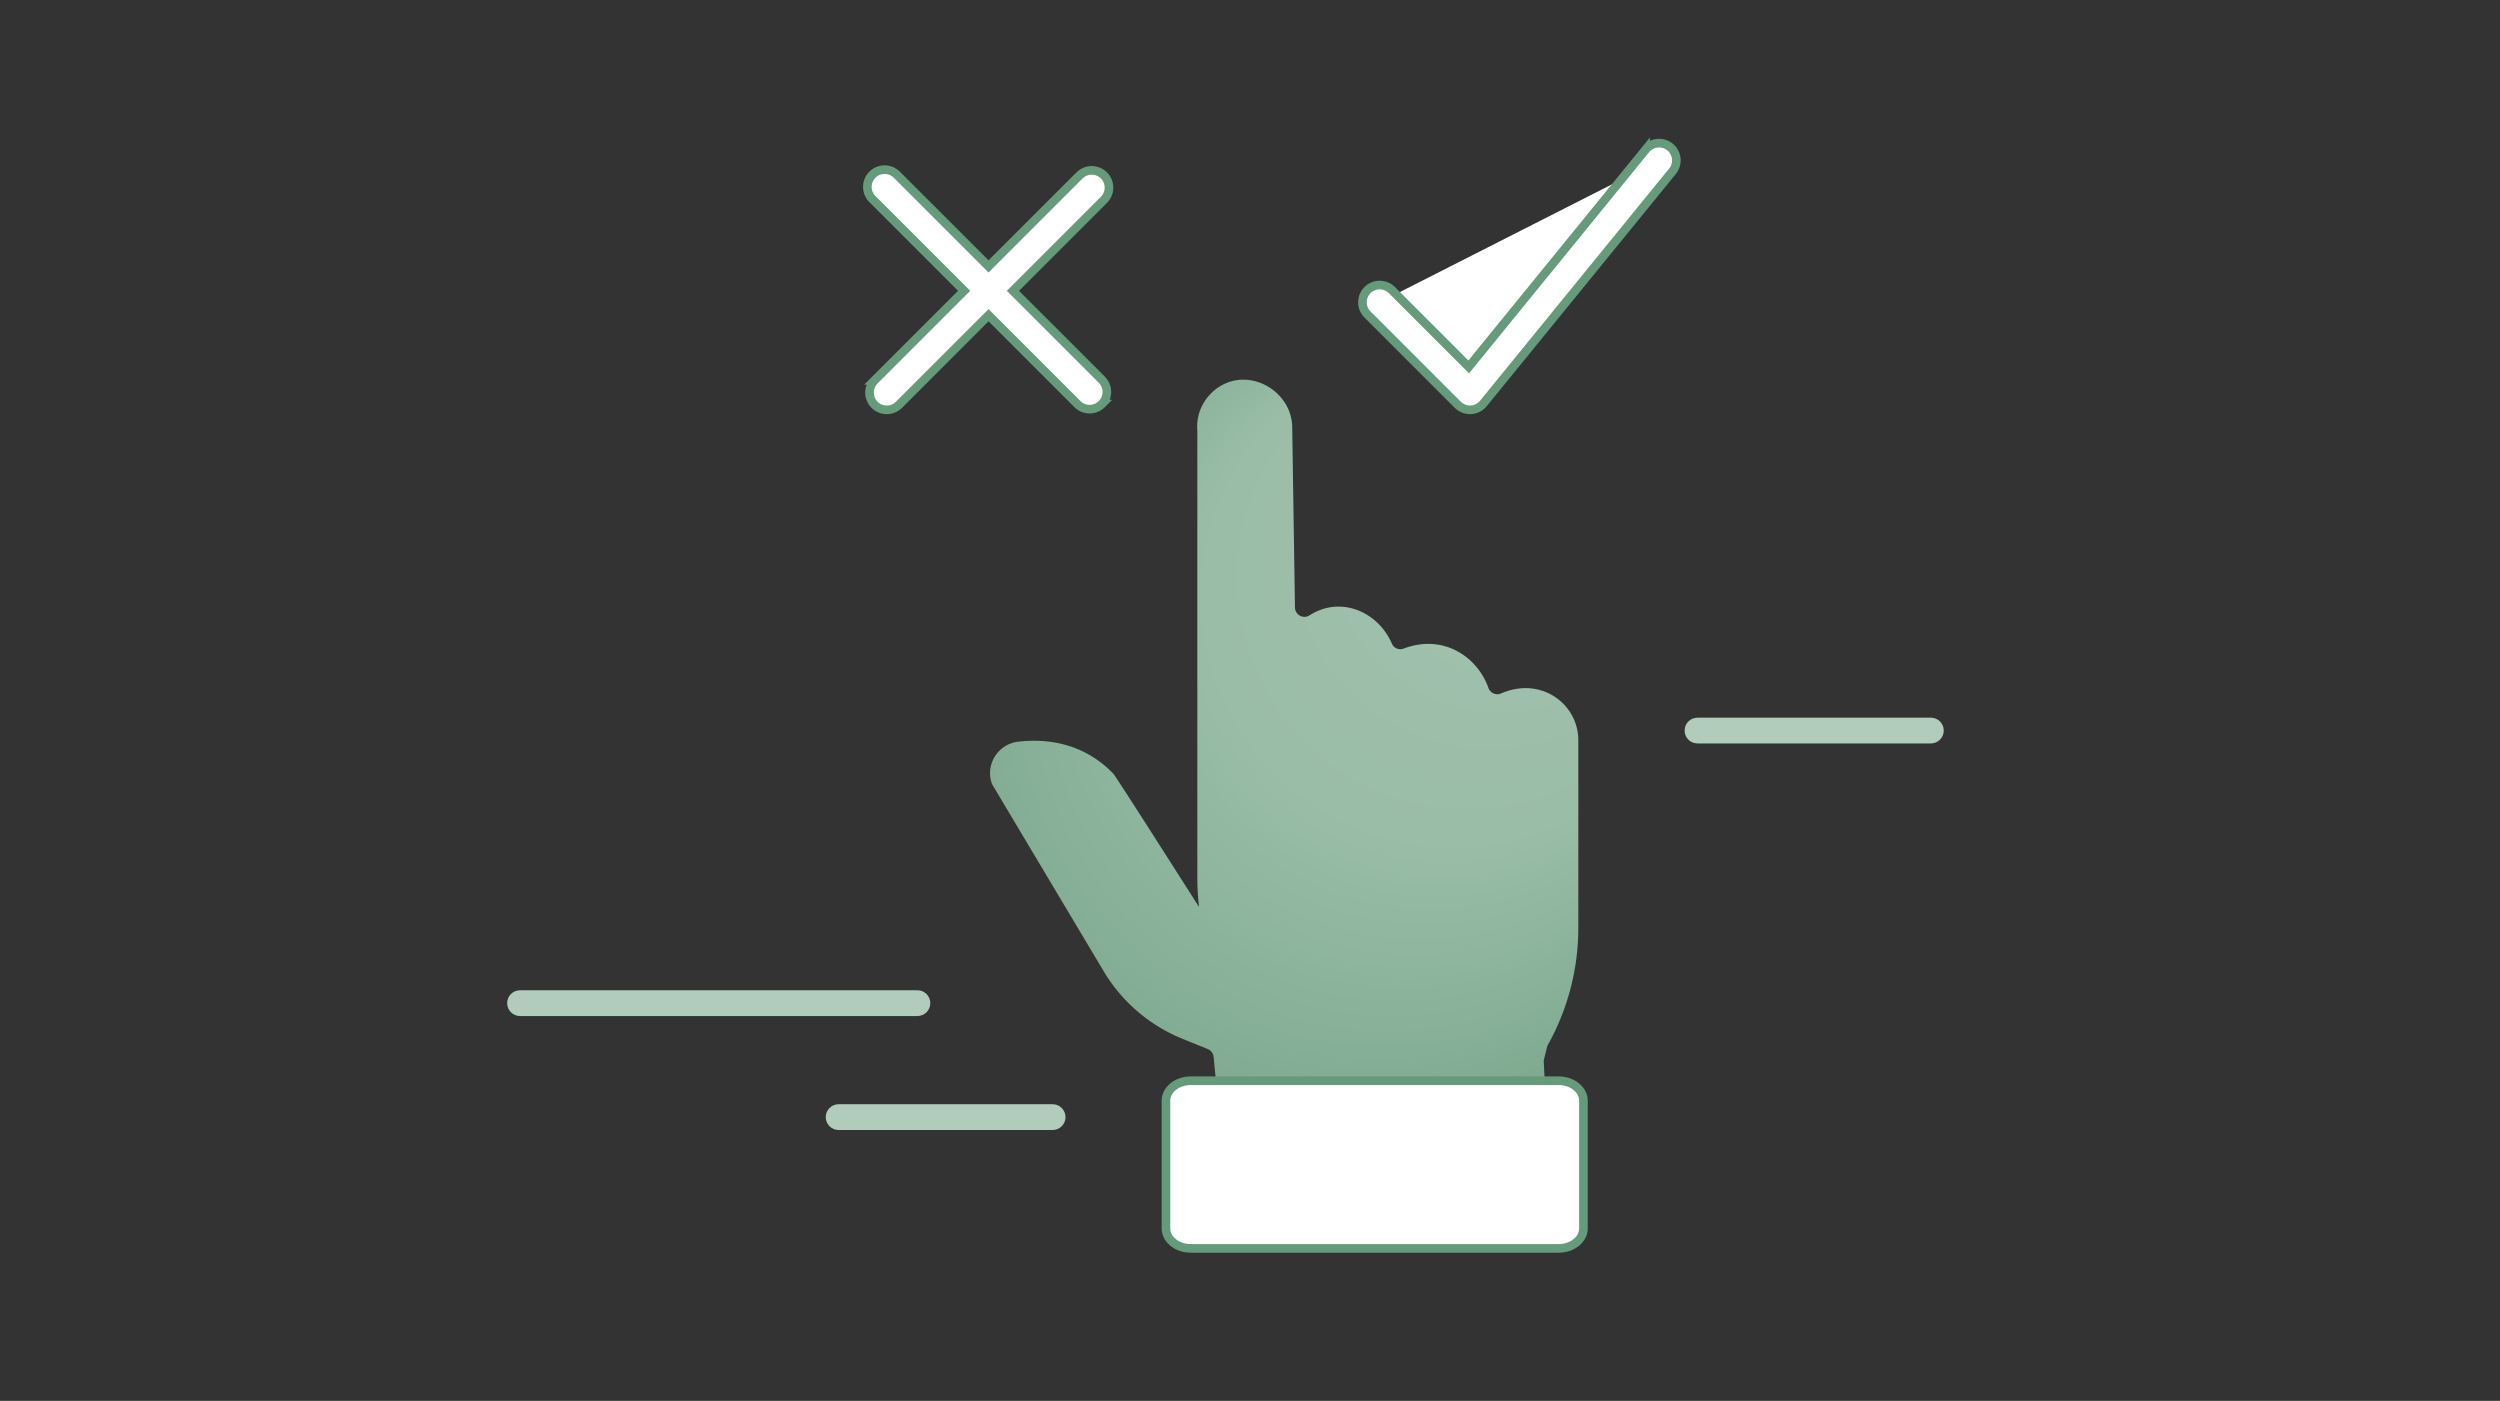
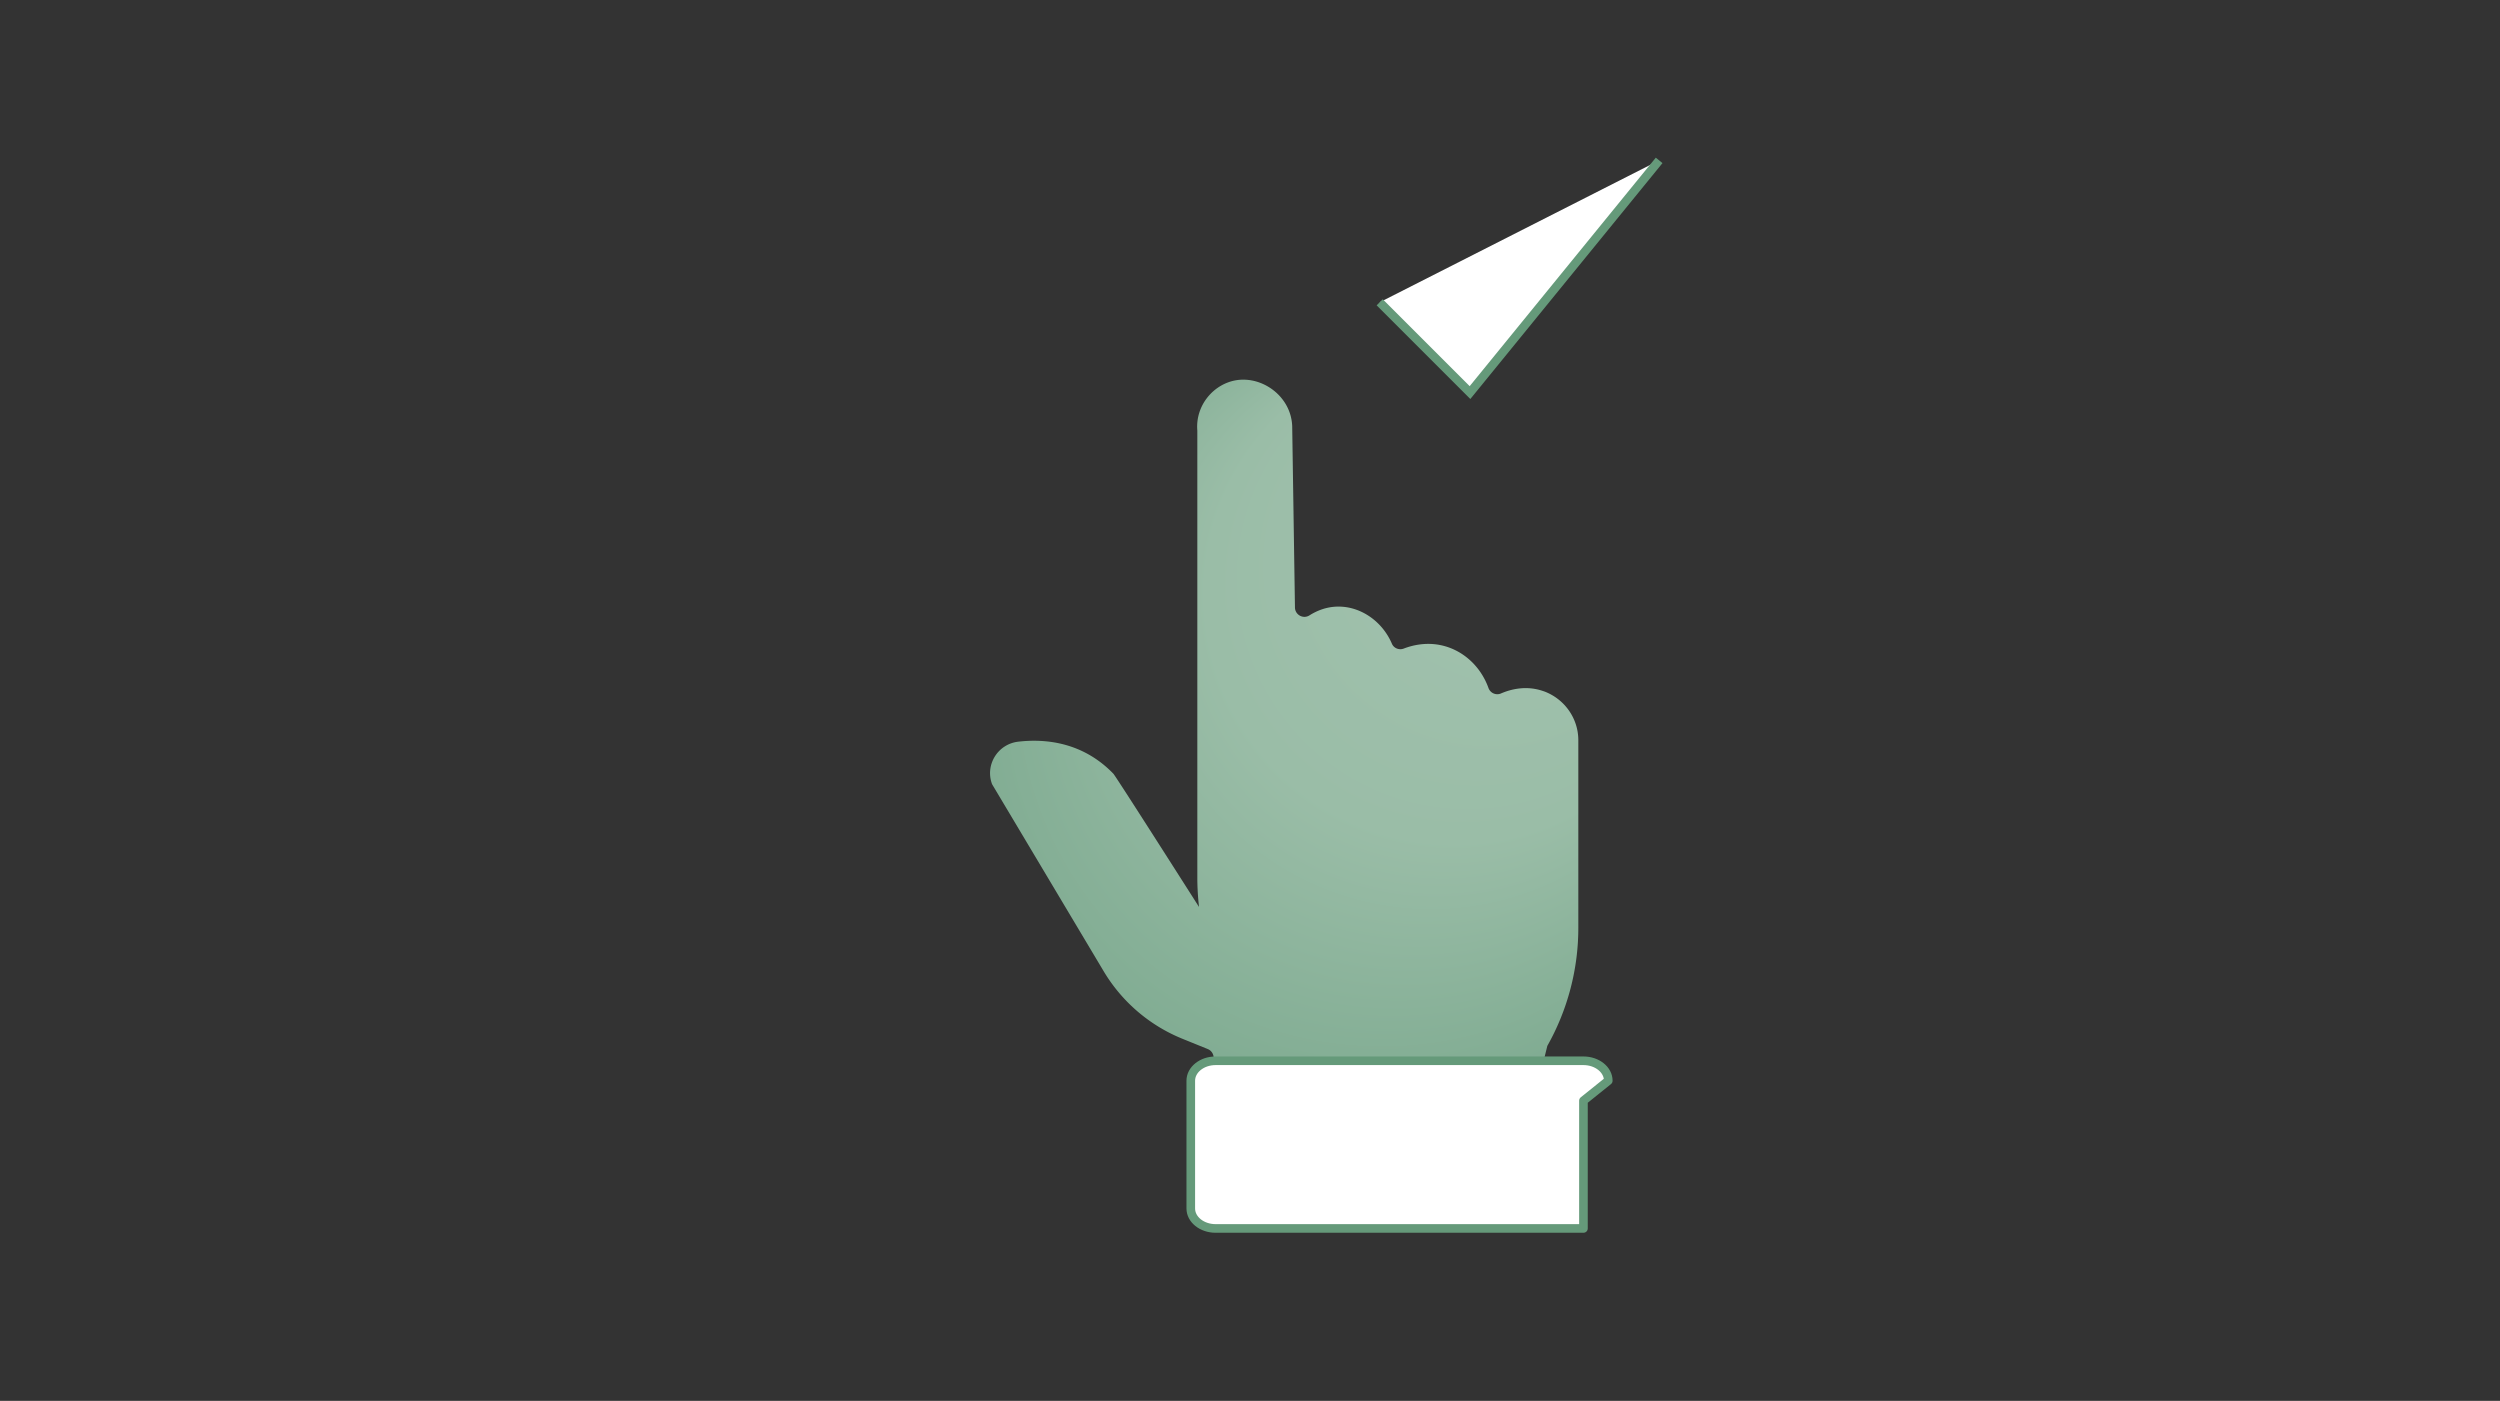
<svg xmlns="http://www.w3.org/2000/svg" id="Ebene_1" data-name="Ebene 1" viewBox="0 0 580 325">
  <rect x="0" y="0" width="580" height="325" fill="#333333" stroke="none" />
  <defs>
    <radialGradient id="Unbenannter_Verlauf_41" cx="297.93" cy="185.41" r="119.97" data-name="Unbenannter Verlauf 41" fx="374.54" fy="93.09" gradientUnits="userSpaceOnUse">
      <stop offset="0" stop-color="#a6c4b2" />
      <stop offset=".48" stop-color="#9abda7" />
      <stop offset=".78" stop-color="#7fab91" />
      <stop offset="1" stop-color="#6e9f86" />
    </radialGradient>
    <style>.cls-1{fill:#fff;stroke:#659a7a;stroke-width:2px}.cls-4{fill:#b2ccbc}</style>
  </defs>
-   <path d="M447.96 172.48h-54.14c-1.65 0-2.99-1.34-2.99-2.99s1.34-2.99 2.99-2.99h54.14c1.65 0 2.99 1.34 2.99 2.99s-1.34 2.99-2.99 2.99ZM212.84 235.72h-92.19c-1.65 0-2.99-1.34-2.99-2.99s1.34-2.99 2.99-2.99h92.19c1.65 0 2.99 1.34 2.99 2.99s-1.34 2.99-2.99 2.99ZM244.21 262.16h-49.65c-1.65 0-2.99-1.34-2.99-2.99s1.34-2.99 2.99-2.99h49.65c1.65 0 2.99 1.34 2.99 2.99s-1.34 2.99-2.99 2.99Z" class="cls-4" />
  <path d="M358.1 160.36c-3.97-1.42-7.63-.45-9.87.52-1.16.5-2.49-.09-2.91-1.28-1.82-5.06-5.98-8.86-11.06-9.92-3.5-.73-6.59.02-8.6.79-1.06.41-2.3-.08-2.74-1.13-2.25-5.25-7.27-8.66-12.49-8.61-2.71.02-4.97.98-6.64 2.04-1.44.91-3.32-.11-3.36-1.82l-.64-42.08c-.25-6.79-6.72-11.58-12.84-10.68-5.36.8-9.67 5.85-9.17 11.71v103.66c0 1.96.1 3.92.29 5.87l.1.98c-6.86-10.77-19.39-30.41-19.87-30.91-7.08-7.32-15.71-8.16-22.06-7.43-4.67.54-7.65 5.22-6.16 9.64.05.16.13.32.22.46l25.74 43.14a37.85 37.85 0 0 0 18.27 15.68l5.89 2.39c.76.31 1.28 1.01 1.36 1.83l.56 5.76c.03.34.19.65.35.96 1.23 2.3-.59 15.45-1.4 20.82-.19 1.25.7 2.39 1.96 2.52l74.37 7.44c1.34.13 2.48-.95 2.42-2.3l-1.68-34.34.84-3.43a55.675 55.675 0 0 0 7.19-27.37v-43.55c0-5.1-3.25-9.64-8.07-11.37Z" style="fill:url(#Unbenannter_Verlauf_41)" />
-   <path d="M367.36 255.36V285c0 2.56-2.58 4.63-5.76 4.63h-85.34c-3.18 0-5.76-2.07-5.76-4.63v-29.64c0-2.56 2.58-4.63 5.76-4.63h85.34c3.18 0 5.76 2.07 5.76 4.63Z" style="stroke-linecap:round;stroke-linejoin:round;fill:#fff;stroke:#659a7a;stroke-width:2px" />
+   <path d="M367.36 255.36V285h-85.34c-3.18 0-5.76-2.07-5.76-4.63v-29.64c0-2.56 2.58-4.63 5.76-4.63h85.34c3.18 0 5.76 2.07 5.76 4.63Z" style="stroke-linecap:round;stroke-linejoin:round;fill:#fff;stroke:#659a7a;stroke-width:2px" />
  <path d="m320.09 70.13 20.95 20.95 43.88-53.87" style="fill-rule:evenodd;fill:#fff;stroke:#659a7a;stroke-width:2px" />
-   <path d="M341.04 95.08c-1.06 0-2.08-.42-2.83-1.17l-20.95-20.95a4.008 4.008 0 0 1 0-5.66 4.008 4.008 0 0 1 5.66 0l17.82 17.82 41.07-50.44a4.012 4.012 0 0 1 5.63-.58 4.01 4.01 0 0 1 .58 5.63L344.15 93.6c-.71.88-1.77 1.41-2.9 1.47h-.2ZM235 67.47l21.11-21.11a4.008 4.008 0 0 0 0-5.66 4.008 4.008 0 0 0-5.66 0l-21.11 21.11-21.28-21.28a4.008 4.008 0 0 0-5.66 0 4.008 4.008 0 0 0 0 5.66l21.28 21.28-20.78 20.78a4.008 4.008 0 0 0 0 5.66c.78.78 1.8 1.17 2.83 1.17s2.05-.39 2.83-1.17l20.78-20.78 20.62 20.62c.78.78 1.8 1.17 2.83 1.17s2.05-.39 2.83-1.17a4.008 4.008 0 0 0 0-5.66L235 67.47Z" class="cls-1" />
</svg>